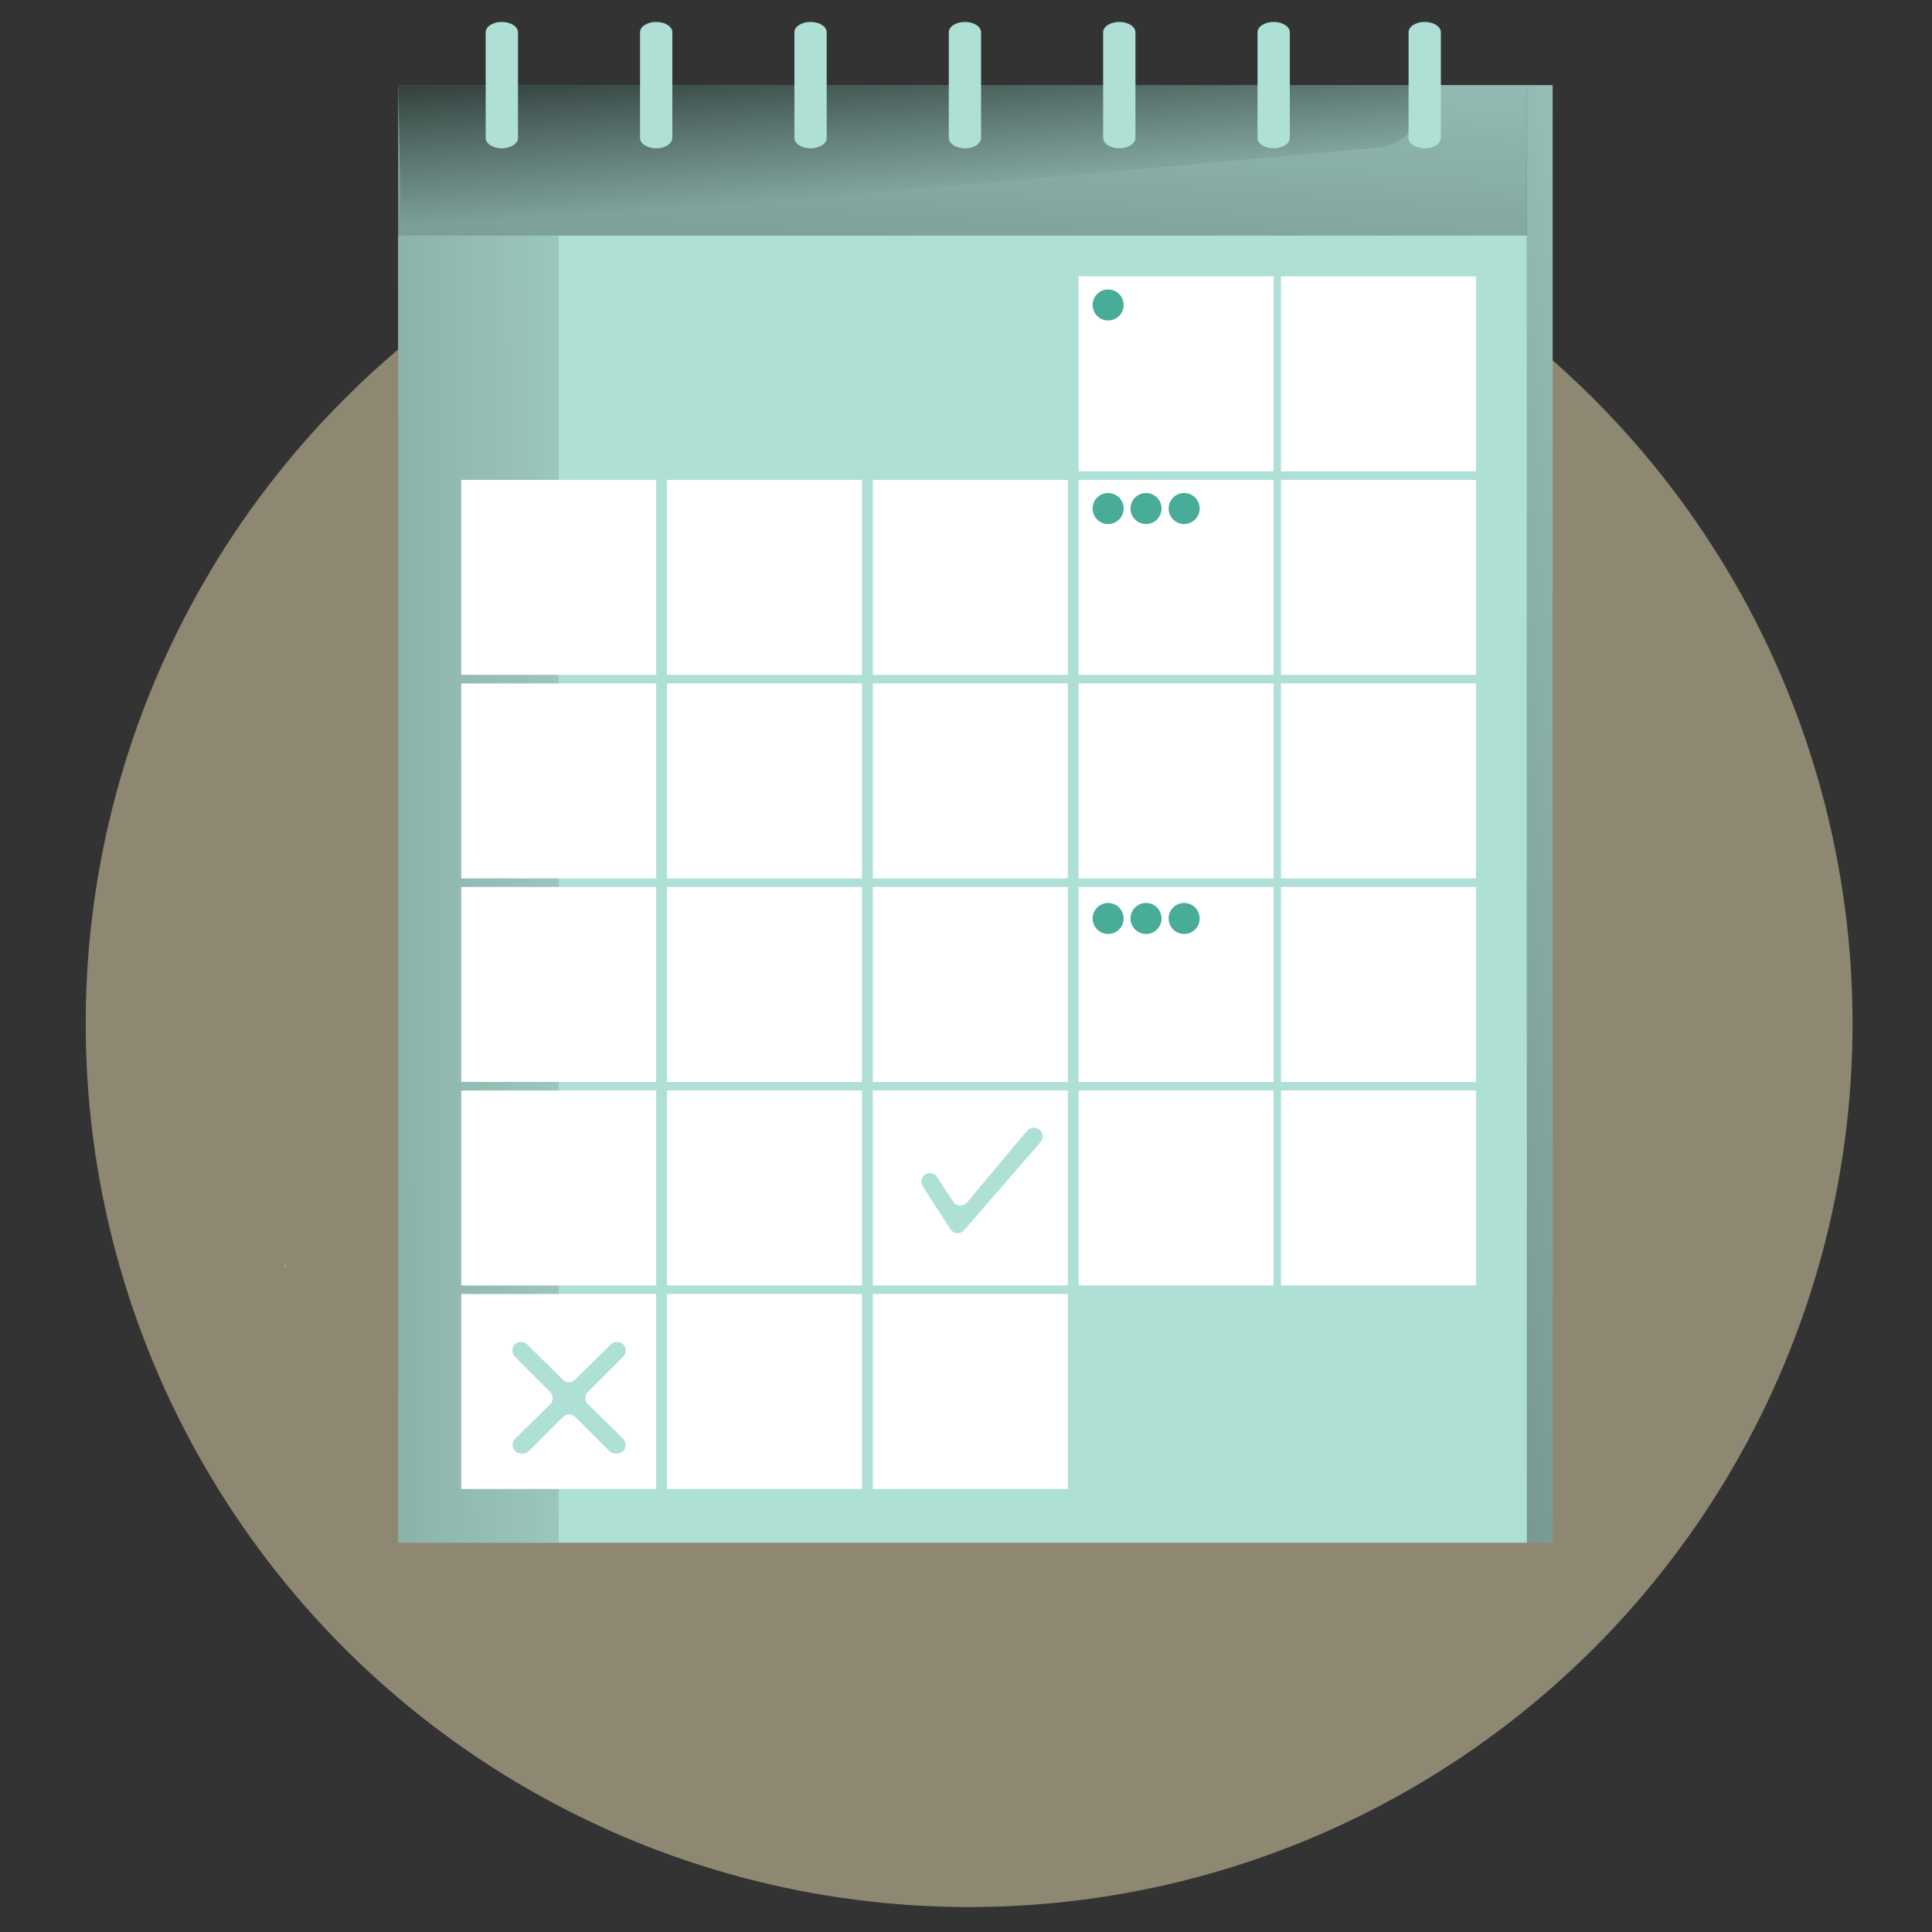
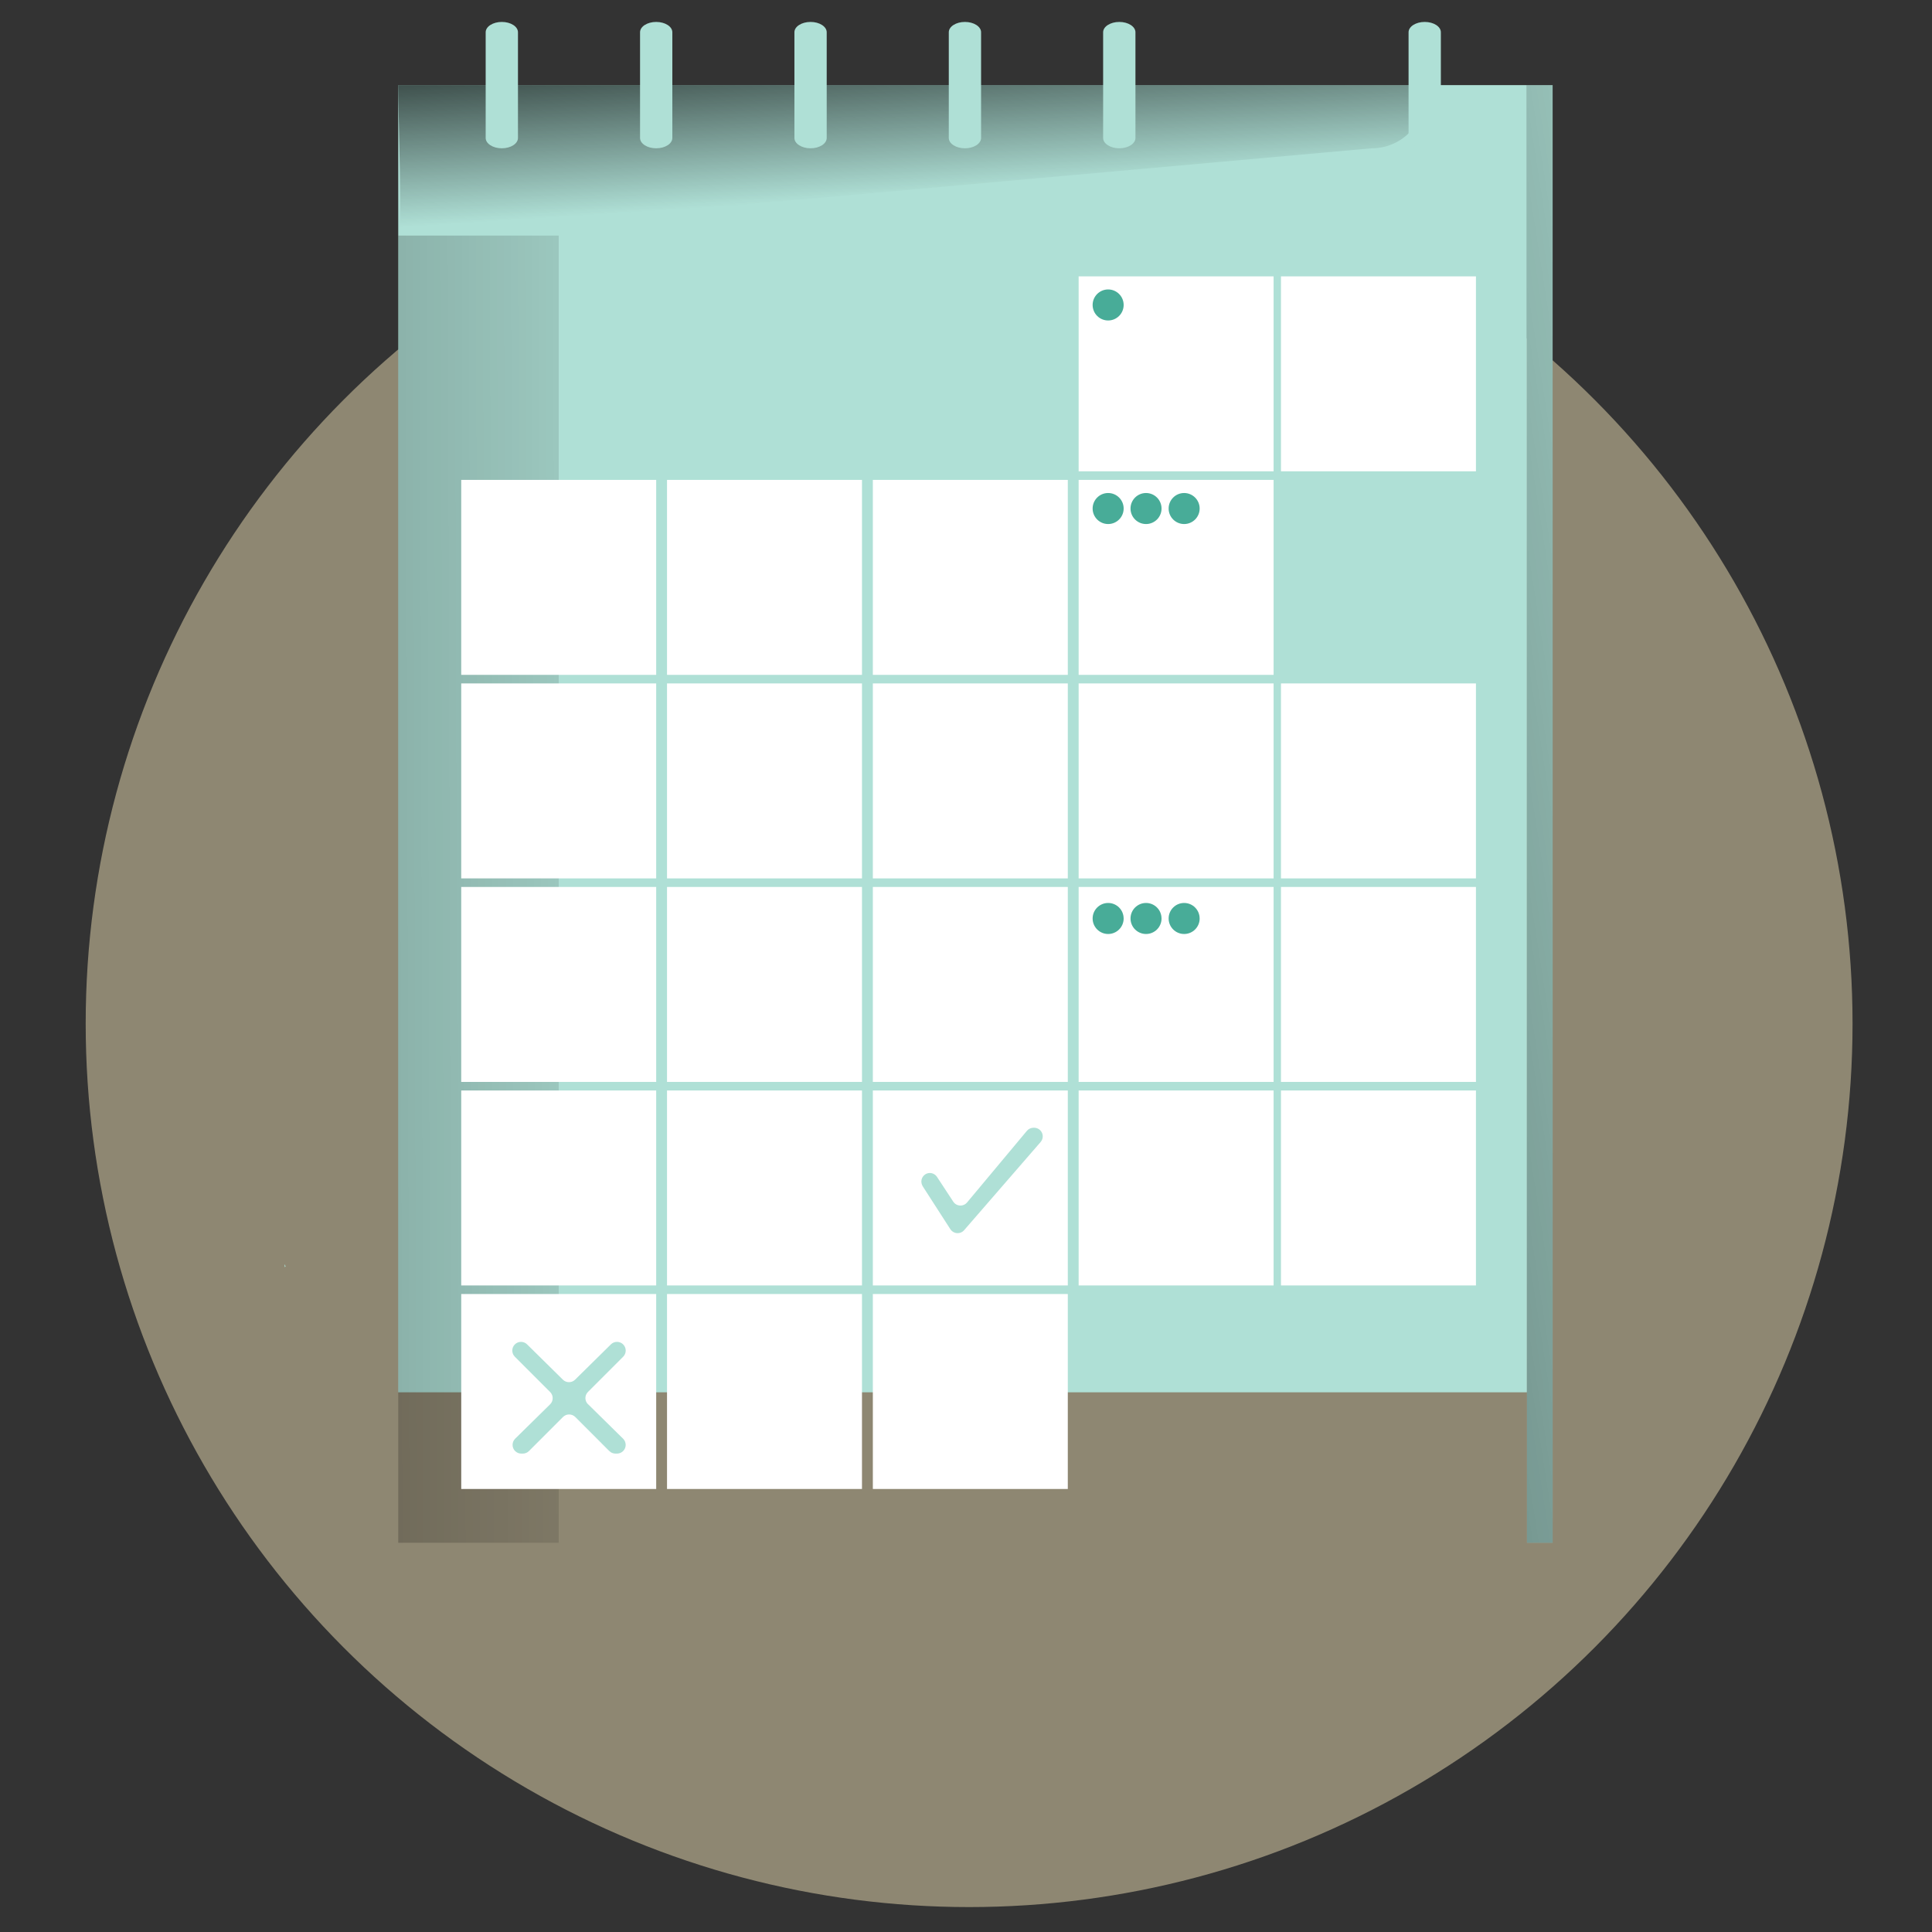
<svg xmlns="http://www.w3.org/2000/svg" version="1.1" id="Ebene_1" x="0px" y="0px" viewBox="0 0 310 310" style="enable-background:new 0 0 310 310;" xml:space="preserve">
  <rect x="0" y="0" width="310" height="310" fill="#333333" stroke="none" />
  <style type="text/css">
	.st0{opacity:0.5;fill:#EADCB2;}
	.st1{clip-path:url(#SVGID_2_);}
	.st2{fill:#D8D8D8;}
	.st3{fill:url(#SVGID_3_);}
	.st4{fill:#AFE0D6;}
	.st5{fill:#FFFFFF;}
	.st6{opacity:0.16;fill:#AFE0D6;enable-background:new    ;}
	.st7{fill:url(#SVGID_4_);}
	.st8{fill:url(#SVGID_5_);}
	.st9{fill:#1B1B1B;}
	.st10{fill:url(#SVGID_6_);fill-opacity:0.46;}
	.st11{fill:url(#SVGID_7_);}
	.st12{fill:url(#SVGID_8_);}
	.st13{fill:url(#SVGID_9_);}
	.st14{fill:#48AC98;}
	.st15{fill:url(#SVGID_10_);}
	.st16{opacity:0.13;fill:#FFFFFF;enable-background:new    ;}
	.st17{fill:url(#SVGID_11_);}
	.st18{opacity:0.2;fill:#FFFFFF;enable-background:new    ;}
	.st19{opacity:0.24;fill:#FFFFFF;enable-background:new    ;}
	.st20{fill:none;stroke:#FFFFFF;stroke-width:2.922;stroke-miterlimit:10;}
	.st21{fill:none;stroke:#FFFFFF;stroke-width:2.922;stroke-miterlimit:10;stroke-dasharray:10.754,10.754;}
	.st22{fill:none;stroke:#FFFFFF;stroke-width:2.922;stroke-miterlimit:10;stroke-dasharray:10.31,10.31;}
</style>
  <g>
    <circle class="st0" cx="155.5" cy="164.249" r="141.751" />
    <g>
      <rect x="63.899" y="13.657" class="st4" width="181.104" height="209.747" />
      <linearGradient id="SVGID_2_" gradientUnits="userSpaceOnUse" x1="165.949" y1="179.353" x2="157.531" y2="63.755" gradientTransform="matrix(1 0 0 -1 0 140)">
        <stop offset="0" style="stop-color:#000000;stop-opacity:0" />
        <stop offset="0.91" style="stop-color:#000000;stop-opacity:0.8" />
        <stop offset="1" style="stop-color:#000000" />
      </linearGradient>
-       <rect x="63.899" y="13.657" style="fill:url(#SVGID_2_);fill-opacity:0.46;" width="181.104" height="209.747" />
      <linearGradient id="SVGID_3_" gradientUnits="userSpaceOnUse" x1="144.628" y1="480.605" x2="146.622" y2="511.476" gradientTransform="matrix(1 0 0 1 0 -480)">
        <stop offset="0.01" style="stop-color:#000000" />
        <stop offset="0.1" style="stop-color:#000000;stop-opacity:0.77" />
        <stop offset="0.99" style="stop-color:#000000;stop-opacity:0" />
      </linearGradient>
      <path class="st3" d="M220.114,23.796L63.899,37.799c0.703,0,0-19.455,0-24.142h164.704v1.645    C228.603,19.991,224.803,23.794,220.114,23.796z" />
-       <rect x="63.899" y="37.799" class="st4" width="181.104" height="209.747" />
      <linearGradient id="SVGID_4_" gradientUnits="userSpaceOnUse" x1="122.278" y1="-2.573" x2="-130.23" y2="-3.316" gradientTransform="matrix(1 0 0 -1 0 140)">
        <stop offset="0" style="stop-color:#000000;stop-opacity:0" />
        <stop offset="0.91" style="stop-color:#000000;stop-opacity:0.8" />
        <stop offset="1" style="stop-color:#000000" />
      </linearGradient>
      <rect x="63.899" y="37.799" class="st7" width="25.747" height="209.747" />
      <rect x="74.007" y="77.001" class="st5" width="31.283" height="31.283" />
      <rect x="107.027" y="77.001" class="st5" width="31.283" height="31.283" />
      <rect x="140.052" y="77.001" class="st5" width="31.283" height="31.283" />
      <rect x="173.073" y="77.001" class="st5" width="31.283" height="31.283" />
      <rect x="74.007" y="109.659" class="st5" width="31.283" height="31.283" />
      <rect x="107.027" y="109.659" class="st5" width="31.283" height="31.283" />
      <rect x="140.052" y="109.659" class="st5" width="31.283" height="31.283" />
      <rect x="173.073" y="109.659" class="st5" width="31.283" height="31.283" />
      <rect x="74.007" y="142.317" class="st5" width="31.283" height="31.283" />
      <rect x="107.027" y="142.317" class="st5" width="31.283" height="31.283" />
      <rect x="140.052" y="142.317" class="st5" width="31.283" height="31.283" />
      <rect x="173.073" y="142.317" class="st5" width="31.283" height="31.283" />
      <rect x="74.007" y="174.974" class="st5" width="31.283" height="31.283" />
      <rect x="107.027" y="174.974" class="st5" width="31.283" height="31.283" />
      <rect x="140.052" y="174.974" class="st5" width="31.283" height="31.283" />
      <rect x="173.073" y="174.974" class="st5" width="31.283" height="31.283" />
      <rect x="74.007" y="207.632" class="st5" width="31.283" height="31.283" />
      <rect x="107.027" y="207.632" class="st5" width="31.283" height="31.283" />
      <rect x="140.052" y="207.632" class="st5" width="31.283" height="31.283" />
-       <rect x="205.54" y="77.001" class="st5" width="31.283" height="31.283" />
      <rect x="205.54" y="44.343" class="st5" width="31.283" height="31.283" />
      <rect x="173.073" y="44.343" class="st5" width="31.283" height="31.283" />
      <rect x="205.54" y="109.659" class="st5" width="31.283" height="31.283" />
      <rect x="205.54" y="142.317" class="st5" width="31.283" height="31.283" />
      <rect x="205.54" y="174.974" class="st5" width="31.283" height="31.283" />
      <path class="st4" d="M77.929,5.177v16.961c0,0.915,1.163,1.658,2.591,1.658l0,0    c1.433,0,2.591-0.743,2.591-1.658V5.177c0-0.915-1.158-1.658-2.591-1.658l0,0    C79.092,3.519,77.929,4.261,77.929,5.177z" />
      <path class="st4" d="M102.699,5.177v16.961c0,0.915,1.158,1.658,2.591,1.658l0,0    c1.433,0,2.591-0.743,2.591-1.658V5.177c0-0.915-1.158-1.658-2.591-1.658l0,0    C103.857,3.519,102.699,4.261,102.699,5.177z" />
      <path class="st4" d="M127.468,5.177v16.961c0,0.915,1.158,1.658,2.591,1.658l0,0    c1.433,0,2.591-0.743,2.591-1.658V5.177c0-0.915-1.158-1.658-2.591-1.658l0,0    C128.627,3.519,127.468,4.261,127.468,5.177z" />
      <path class="st4" d="M152.238,5.177v16.961c0,0.915,1.158,1.658,2.591,1.658l0,0    c1.428,0,2.591-0.743,2.591-1.658V5.177c0-0.915-1.163-1.658-2.591-1.658l0,0    C153.396,3.519,152.238,4.261,152.238,5.177z" />
      <path class="st4" d="M177.003,5.177v16.961c0,0.915,1.163,1.658,2.595,1.658l0,0    c1.428,0,2.591-0.743,2.591-1.658V5.177c0-0.915-1.163-1.658-2.591-1.658l0,0    C178.166,3.519,177.003,4.261,177.003,5.177z" />
-       <path class="st4" d="M201.773,5.177v16.961c0,0.915,1.163,1.658,2.591,1.658l0,0    c1.433,0,2.595-0.743,2.595-1.658V5.177c0-0.915-1.163-1.658-2.595-1.658l0,0    C202.936,3.519,201.773,4.261,201.773,5.177z" />
      <path class="st4" d="M226.012,5.177v16.961c0,0.915,1.163,1.658,2.591,1.658l0,0    c1.433,0,2.591-0.743,2.591-1.658V5.177c0-0.915-1.158-1.658-2.591-1.658l0,0    C227.175,3.519,226.012,4.261,226.012,5.177z" />
      <rect x="245.007" y="13.657" class="st4" width="4.121" height="233.889" />
      <linearGradient id="SVGID_5_" gradientUnits="userSpaceOnUse" x1="300.688" y1="187.74" x2="99.006" y2="156.365" gradientTransform="matrix(1 0 0 -1 0 310)">
        <stop offset="0" style="stop-color:#000000;stop-opacity:0" />
        <stop offset="0.91" style="stop-color:#000000;stop-opacity:0.8" />
        <stop offset="1" style="stop-color:#000000" />
      </linearGradient>
      <rect x="245.007" y="13.657" class="st8" width="4.121" height="233.889" />
      <path class="st14" d="M180.297,48.928c0.002,1.375-1.11,2.491-2.485,2.494    c-1.375,0.002-2.491-1.11-2.494-2.485c-0.002-1.375,1.11-2.491,2.485-2.494l0,0    C179.177,46.443,180.293,47.554,180.297,48.928z" />
      <path class="st14" d="M180.297,81.591c0.002,1.375-1.11,2.491-2.485,2.494    c-1.375,0.002-2.491-1.11-2.494-2.485s1.11-2.491,2.485-2.494l0,0    C179.177,79.106,180.293,80.217,180.297,81.591z" />
      <path class="st14" d="M186.377,81.591c0.002,1.375-1.11,2.491-2.485,2.494    c-1.375,0.002-2.491-1.11-2.494-2.485s1.11-2.491,2.485-2.494l0,0    C185.257,79.106,186.372,80.217,186.377,81.591z" />
      <path class="st14" d="M192.492,81.591c0.002,1.375-1.11,2.491-2.485,2.494    c-1.375,0.002-2.491-1.11-2.494-2.485s1.11-2.491,2.485-2.494l0,0    C191.372,79.106,192.487,80.217,192.492,81.591z" />
      <path class="st14" d="M180.297,147.375c0,1.375-1.115,2.489-2.489,2.489    c-1.375,0-2.489-1.115-2.489-2.489s1.115-2.489,2.489-2.489l0,0    c1.372,0,2.485,1.113,2.485,2.485L180.297,147.375z" />
      <path class="st14" d="M186.377,147.375c0,1.375-1.115,2.489-2.489,2.489    c-1.375,0-2.489-1.115-2.489-2.489s1.115-2.489,2.489-2.489l0,0    c1.372,0,2.485,1.113,2.485,2.485L186.377,147.375z" />
      <path class="st14" d="M192.492,147.375c0,1.375-1.115,2.489-2.489,2.489    c-1.375,0-2.489-1.115-2.489-2.489s1.115-2.489,2.489-2.489l0,0    c1.372,0,2.485,1.113,2.485,2.485L192.492,147.375z" />
      <path class="st4" d="M148.033,190.309l4.457,6.924c0.415,0.642,1.271,0.828,1.915,0.416    c0.11-0.074,0.209-0.161,0.296-0.261l12.274-14.149    c0.501-0.574,0.441-1.446-0.134-1.946c-0.251-0.219-0.573-0.339-0.906-0.34    h-0.102c-0.41-0.001-0.799,0.181-1.061,0.495l-9.604,11.496    c-0.486,0.583-1.351,0.664-1.937,0.181c-0.106-0.089-0.199-0.193-0.274-0.31    l-2.613-3.979c-0.297-0.45-0.829-0.686-1.362-0.606l0,0    c-0.749,0.127-1.253,0.837-1.126,1.586c0.028,0.168,0.088,0.329,0.175,0.475    V190.309z" />
      <path class="st4" d="M94.368,225.323l5.611,5.523c0.549,0.542,0.556,1.426,0.014,1.976    c-0.263,0.266-0.621,0.416-0.995,0.416H98.759    c-0.371-0-0.727-0.146-0.99-0.407l-5.461-5.465    c-0.547-0.544-1.43-0.544-1.976,0l-5.461,5.465    c-0.262,0.261-0.616,0.407-0.986,0.407h-0.243    c-0.772,0-1.397-0.625-1.398-1.397c-0-0.374,0.15-0.733,0.416-0.995    l5.615-5.523c0.542-0.542,0.542-1.421,0-1.963l0,0l-5.668-5.668    c-0.545-0.547-0.543-1.431,0.004-1.976c0.261-0.26,0.614-0.406,0.982-0.407l0,0    c0.365-0.001,0.717,0.142,0.977,0.398l5.748,5.668    c0.544,0.534,1.415,0.534,1.959,0l5.748-5.668    c0.261-0.256,0.612-0.399,0.977-0.398l0,0c0.772-0,1.397,0.625,1.398,1.397    c0,0.37-0.146,0.725-0.407,0.987l-5.668,5.668    c-0.535,0.549-0.523,1.428,0.027,1.963l0,0L94.368,225.323z" />
      <path class="st4" d="M45.806,203.22l-0.106,0.075v-0.442L45.806,203.22z" />
      <path class="st4" d="M45.806,203.22l-0.106,0.075v-0.442L45.806,203.22z" />
    </g>
  </g>
</svg>